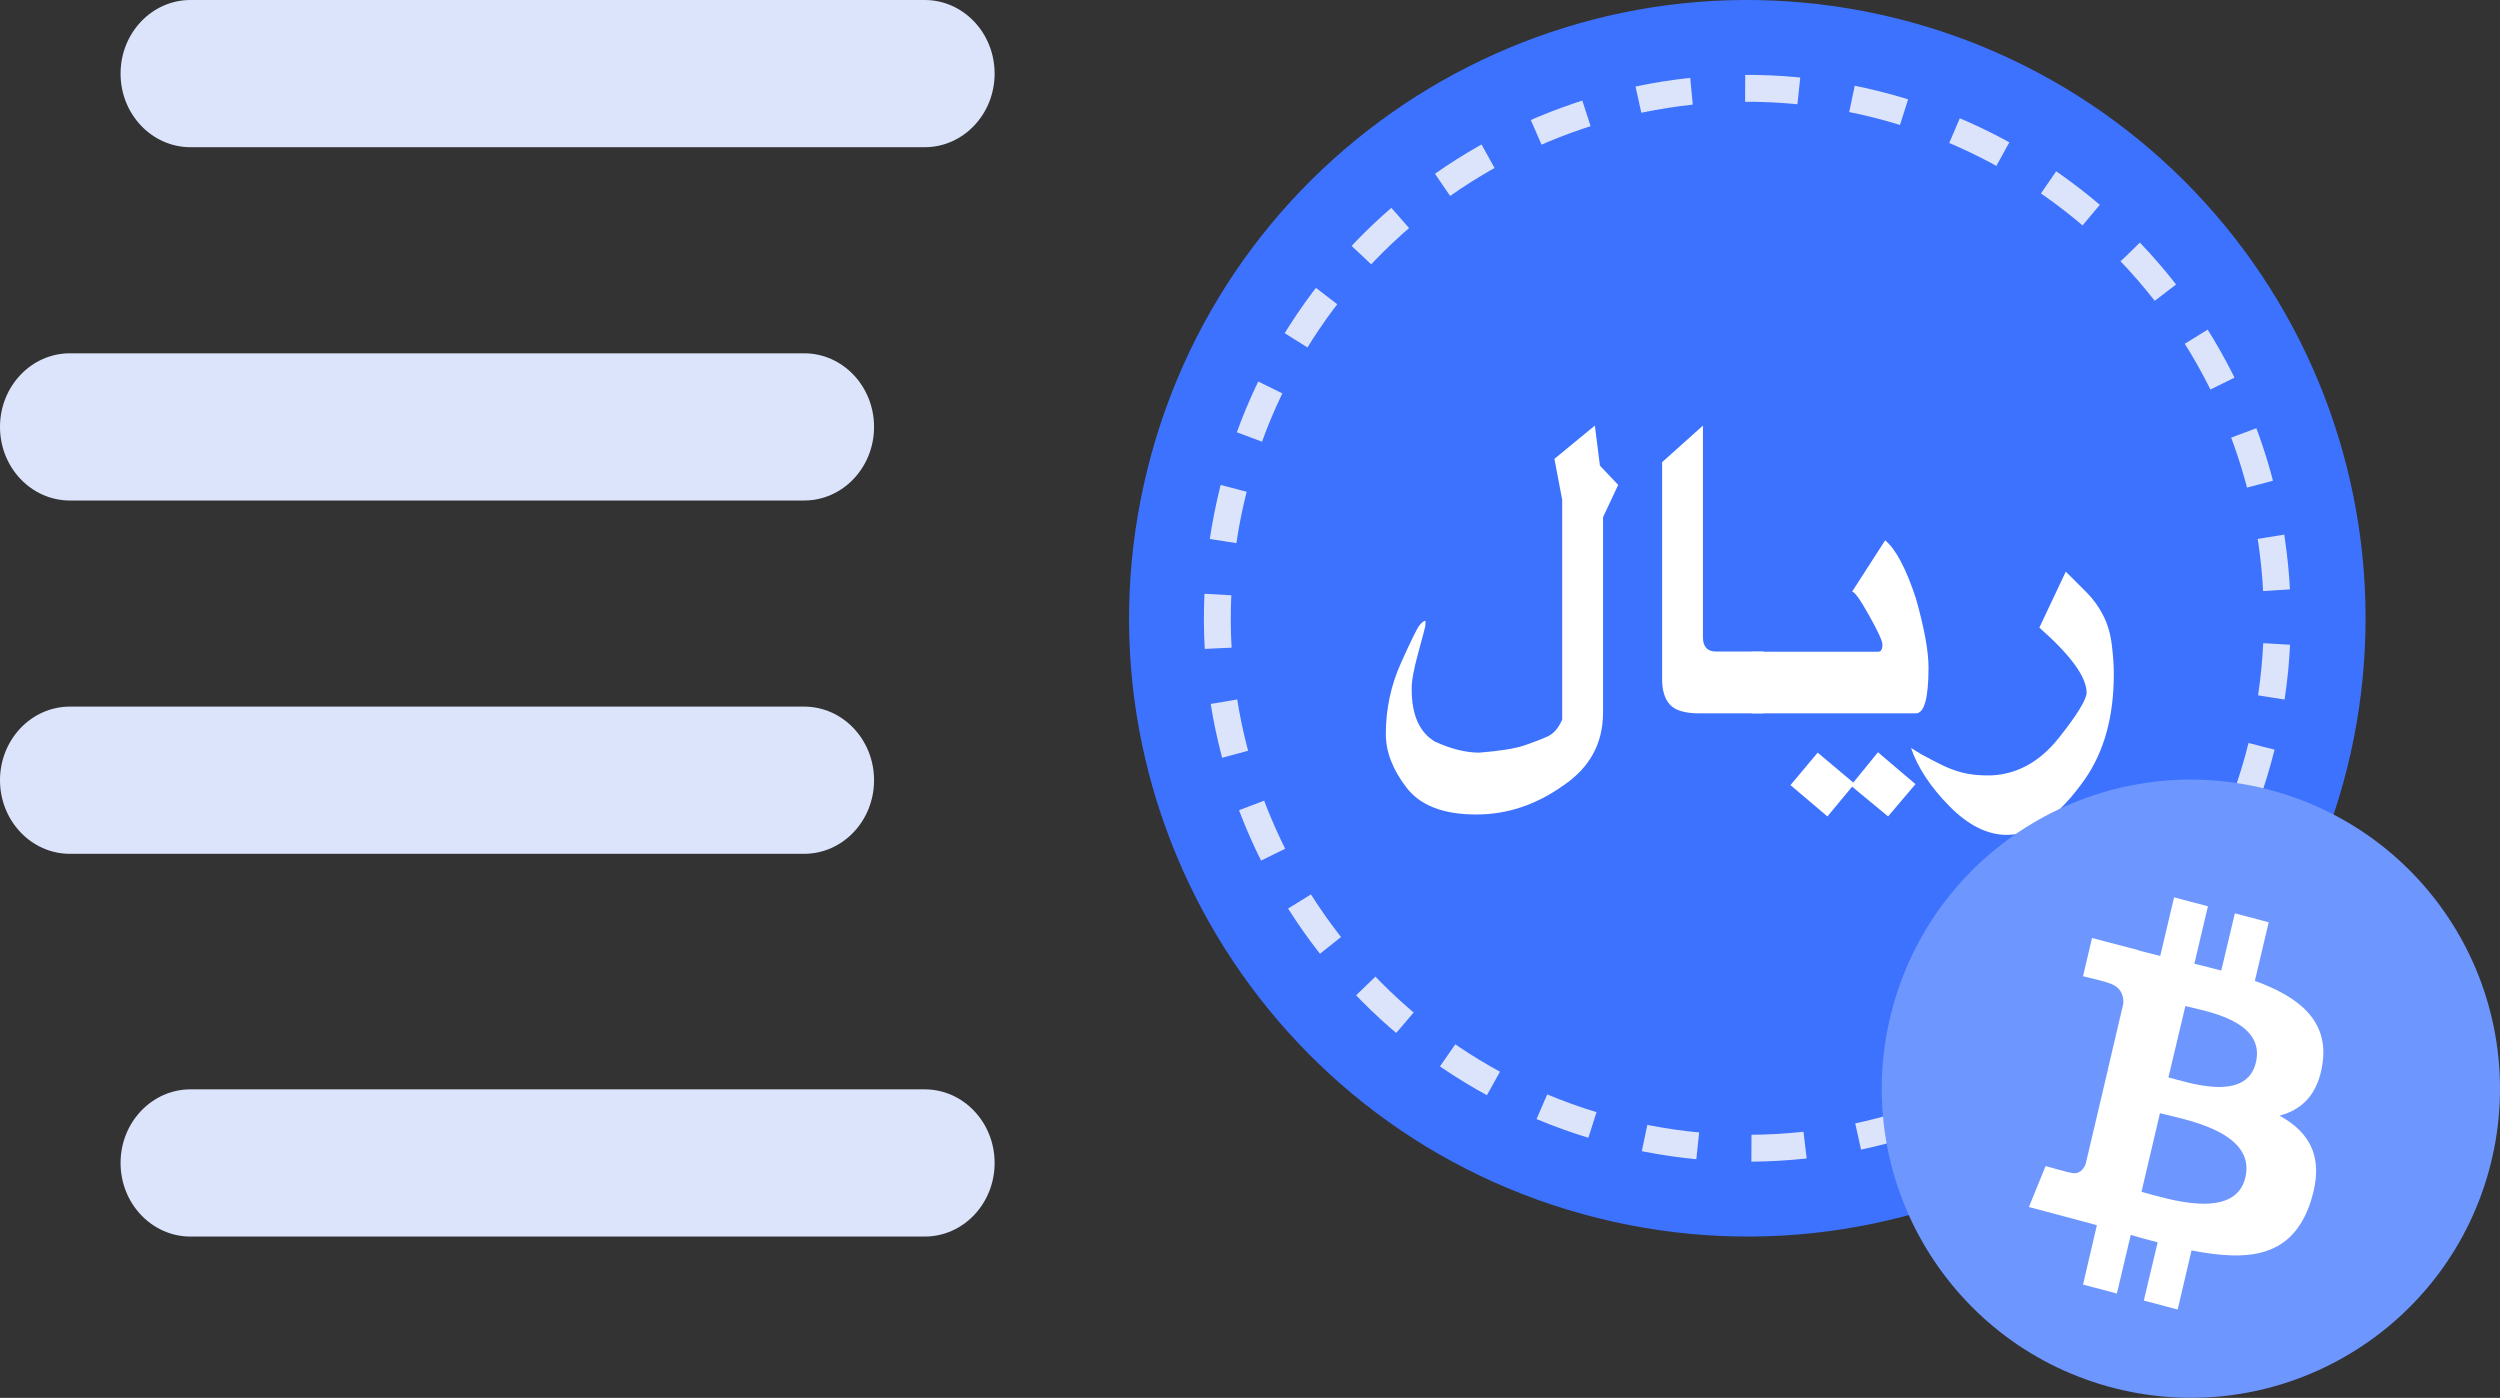
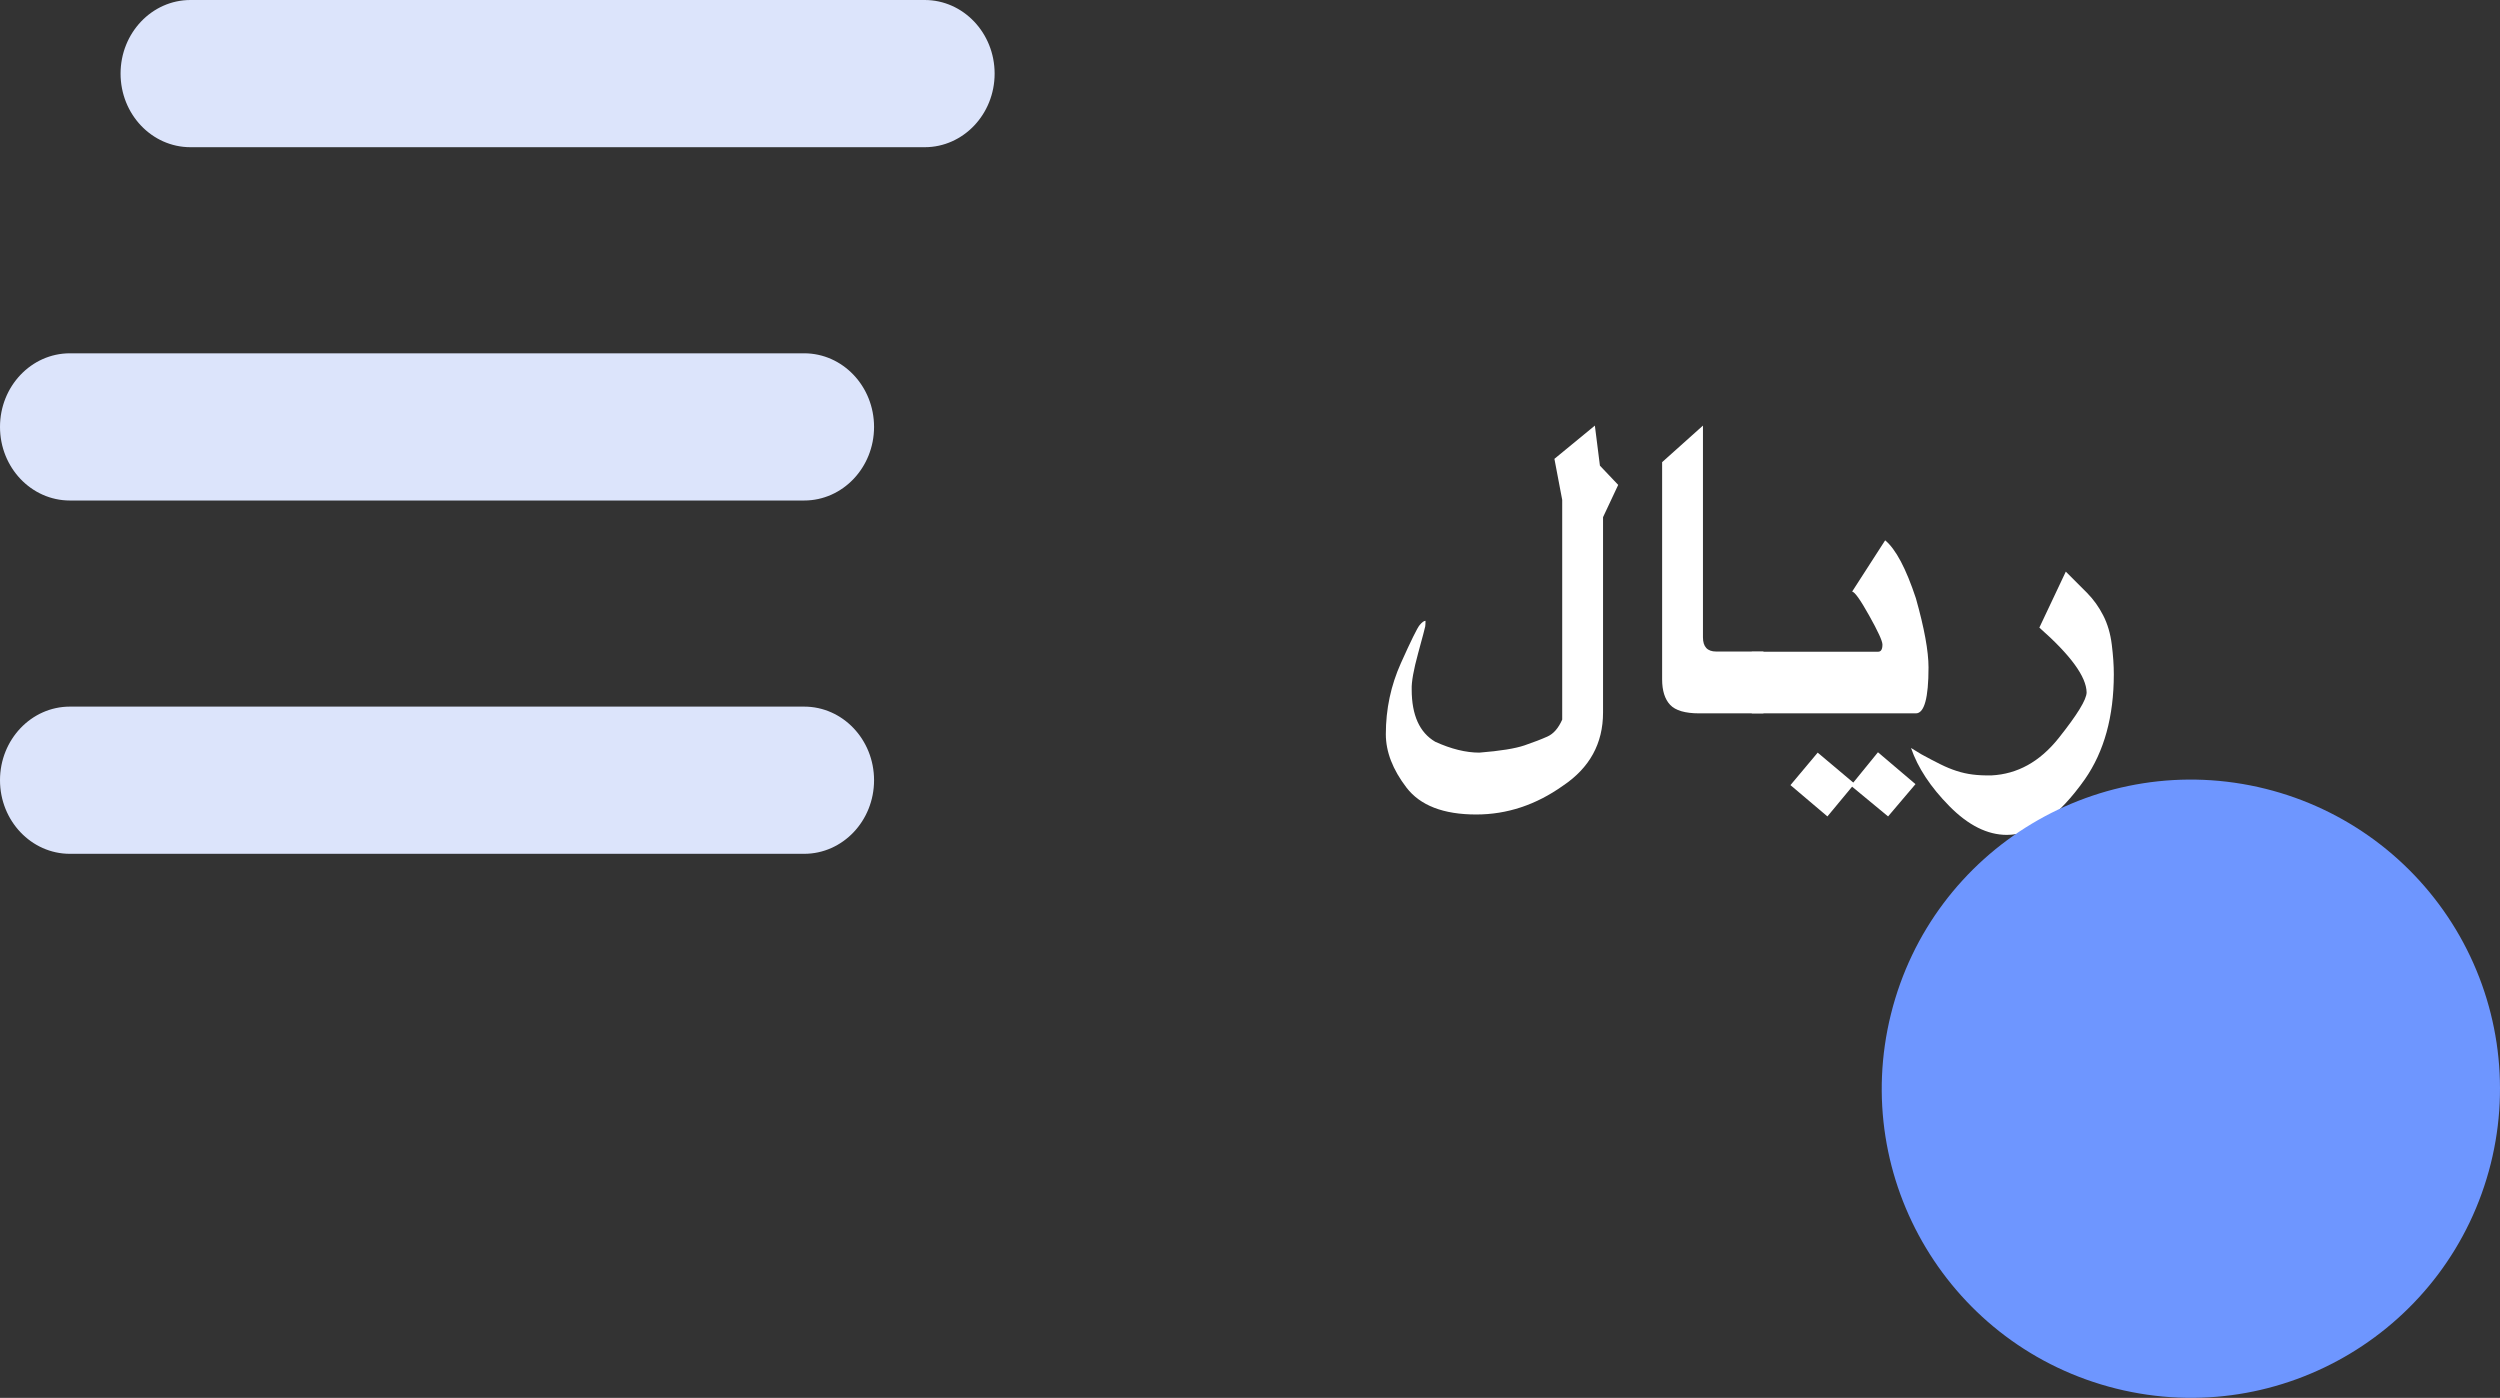
<svg xmlns="http://www.w3.org/2000/svg" width="93px" height="52px" viewBox="0 0 93 52" version="1.1">
  <rect x="0" y="0" width="93" height="52" fill="#333333" stroke="none" />
  <g id="Web" stroke="none" stroke-width="1" fill="none" fill-rule="evenodd">
    <g id="main-page-Arzpaya" transform="translate(-1220, -2456)" fill-rule="nonzero">
      <g id="Group-22" transform="translate(1151.5, 2456)">
        <g id="Fast-send" transform="translate(68.5, 0)">
          <g id="Group-31" fill="#DCE4FB">
            <path d="M7.086,5.476 L34.399,5.476 C35.835,5.476 37,4.249 37,2.738 C37,1.226 35.834,0 34.399,0 L7.086,0 C5.65,0 4.485,1.227 4.485,2.738 C4.485,4.249 5.649,5.476 7.086,5.476 Z" id="Path" />
            <path d="M2.601,18.619 L29.914,18.619 C31.35,18.619 32.515,17.392 32.515,15.881 C32.515,14.369 31.349,13.143 29.914,13.143 L2.601,13.143 C1.165,13.143 0,14.37 0,15.881 C0,17.393 1.164,18.619 2.601,18.619 Z" id="Path" />
            <path d="M32.515,29.024 C32.515,27.512 31.349,26.286 29.914,26.286 L2.601,26.286 C1.165,26.286 0,27.513 0,29.024 C0,30.536 1.166,31.762 2.601,31.762 L29.914,31.762 C31.349,31.762 32.515,30.537 32.515,29.024 Z" id="Path" />
-             <path d="M37,43.262 C37,41.75 35.834,40.524 34.399,40.524 L7.086,40.524 C5.65,40.524 4.485,41.751 4.485,43.262 C4.485,44.774 5.651,46 7.086,46 L34.399,46 C35.835,46.001 37,44.775 37,43.262 Z" id="Path" />
          </g>
          <g id="BTC" transform="translate(42, 0)">
-             <path d="M45.317,28.559 C42.247,40.882 29.767,48.383 17.443,45.313 C5.119,42.242 -2.383,29.764 0.688,17.441 C3.758,5.118 16.238,-2.383 28.562,0.687 C34.481,2.161 39.571,5.926 42.713,11.153 C45.856,16.38 46.792,22.641 45.317,28.559 L45.317,28.559 Z" id="Path" fill="#3D72FE" />
-             <path d="M42.129,27.765 C39.497,38.327 28.8,44.757 18.237,42.125 C7.673,39.493 1.243,28.798 3.875,18.235 C6.507,7.673 17.204,1.243 27.767,3.875 C32.84,5.138 37.204,8.365 39.897,12.845 C42.591,17.326 43.394,22.693 42.129,27.765 L42.129,27.765 Z" id="Path" stroke="#DCE4FB" stroke-dasharray="2" />
            <g id="ریال" transform="translate(9.553, 15.832)" fill="#FFFFFF">
              <path d="M27.081,9.251 C27.081,10.823 26.722,12.125 26.004,13.157 C25.03,14.536 24.063,15.226 23.103,15.226 C22.38,15.226 21.667,14.87 20.966,14.159 C20.264,13.448 19.788,12.726 19.537,11.993 L19.928,12.231 C20.193,12.376 20.428,12.499 20.633,12.6 C20.838,12.702 21.037,12.784 21.23,12.846 C21.423,12.909 21.621,12.954 21.826,12.98 C22.031,13.007 22.266,13.017 22.532,13.013 C23.496,12.964 24.327,12.504 25.024,11.631 C25.72,10.758 26.069,10.189 26.069,9.924 C26.059,9.341 25.473,8.538 24.311,7.515 L25.295,5.432 C25.589,5.722 25.854,5.987 26.09,6.228 C26.327,6.469 26.526,6.747 26.687,7.063 C26.849,7.379 26.955,7.74 27.005,8.145 C27.056,8.55 27.081,8.919 27.081,9.251 Z" id="Path" />
              <path d="M20.188,8.998 C20.188,10.136 20.031,10.705 19.718,10.705 L13.613,10.705 L13.613,8.412 L18.315,8.412 C18.421,8.412 18.474,8.323 18.474,8.145 C18.474,8.014 18.309,7.654 17.978,7.063 C17.648,6.473 17.437,6.177 17.345,6.177 L18.575,4.268 C18.97,4.596 19.351,5.314 19.718,6.423 C20.031,7.532 20.188,8.391 20.188,8.998 Z M17.389,13.28 L18.307,12.152 L19.703,13.338 L18.684,14.539 L17.345,13.432 L16.427,14.539 L15.052,13.374 L16.065,12.166 L17.389,13.28 Z" id="Shape" />
              <path d="M14.047,10.705 L11.66,10.705 C11.134,10.705 10.773,10.599 10.575,10.387 C10.377,10.175 10.278,9.859 10.278,9.439 L10.278,1.36 L11.797,0 L11.797,7.877 C11.797,8.229 11.961,8.405 12.289,8.405 L14.047,8.405 L14.047,10.705 Z" id="Path" />
              <path d="M8.644,2.206 L8.08,3.407 L8.08,10.676 C8.08,11.824 7.583,12.731 6.59,13.396 C5.586,14.11 4.511,14.467 3.363,14.467 C2.143,14.467 1.278,14.133 0.767,13.465 C0.256,12.797 0,12.135 0,11.479 C0,10.549 0.187,9.667 0.561,8.835 C0.934,8.004 1.166,7.533 1.255,7.425 C1.344,7.316 1.418,7.262 1.476,7.262 C1.476,7.354 1.472,7.424 1.465,7.472 C1.458,7.52 1.369,7.853 1.201,8.47 C1.032,9.087 0.952,9.536 0.962,9.816 C0.962,10.77 1.254,11.419 1.837,11.761 C2.43,12.031 2.978,12.166 3.479,12.166 C4.256,12.104 4.816,12.013 5.161,11.895 C5.506,11.777 5.79,11.667 6.014,11.566 C6.239,11.465 6.421,11.255 6.561,10.937 L6.561,2.763 L6.271,1.237 L7.776,0 L7.964,1.49 L8.644,2.206 Z" id="Path" />
            </g>
          </g>
          <g id="BTC" transform="translate(70, 29)">
            <path d="M22.659,14.279 C21.123,20.441 14.884,24.191 8.721,22.656 C2.559,21.121 -1.191,14.882 0.344,8.721 C1.879,2.559 8.119,-1.191 14.281,0.344 C17.24,1.081 19.786,2.963 21.357,5.576 C22.928,8.19 23.396,11.321 22.659,14.279 L22.659,14.279 Z" id="Path" fill="#6E96FF" />
-             <path d="M16.4,10.545 C16.629,8.931 15.465,8.063 13.881,7.488 L14.396,5.309 L13.137,4.976 L12.631,7.105 C12.297,7.014 11.964,6.933 11.63,6.852 L12.135,4.714 L10.876,4.381 L10.361,6.56 C10.084,6.489 9.817,6.429 9.559,6.358 L9.559,6.348 L7.823,5.894 L7.489,7.316 C7.489,7.316 8.424,7.538 8.405,7.559 C8.911,7.69 9.006,8.053 8.987,8.335 L8.405,10.817 C8.443,10.827 8.481,10.837 8.539,10.857 C8.5,10.847 8.453,10.837 8.405,10.827 L7.585,14.307 C7.518,14.469 7.365,14.721 7.012,14.62 C7.022,14.64 6.096,14.378 6.096,14.378 L5.476,15.901 L7.108,16.335 C7.413,16.416 7.709,16.496 8.004,16.577 L7.489,18.786 L8.748,19.119 L9.264,16.94 C9.607,17.041 9.941,17.132 10.265,17.213 L9.75,19.381 L11.01,19.714 L11.525,17.515 C13.671,17.939 15.274,17.767 15.951,15.72 C16.495,14.065 15.923,13.117 14.797,12.502 C15.617,12.29 16.238,11.725 16.4,10.545 Z M13.528,14.802 C13.137,16.456 10.513,15.558 9.664,15.336 L10.351,12.411 C11.2,12.633 13.938,13.077 13.528,14.802 Z M13.919,10.524 C13.566,12.027 11.382,11.261 10.666,11.079 L11.296,8.426 C12.002,8.608 14.291,8.951 13.919,10.524 L13.919,10.524 Z" id="Shape" fill="#FFFFFF" />
          </g>
        </g>
      </g>
    </g>
  </g>
</svg>